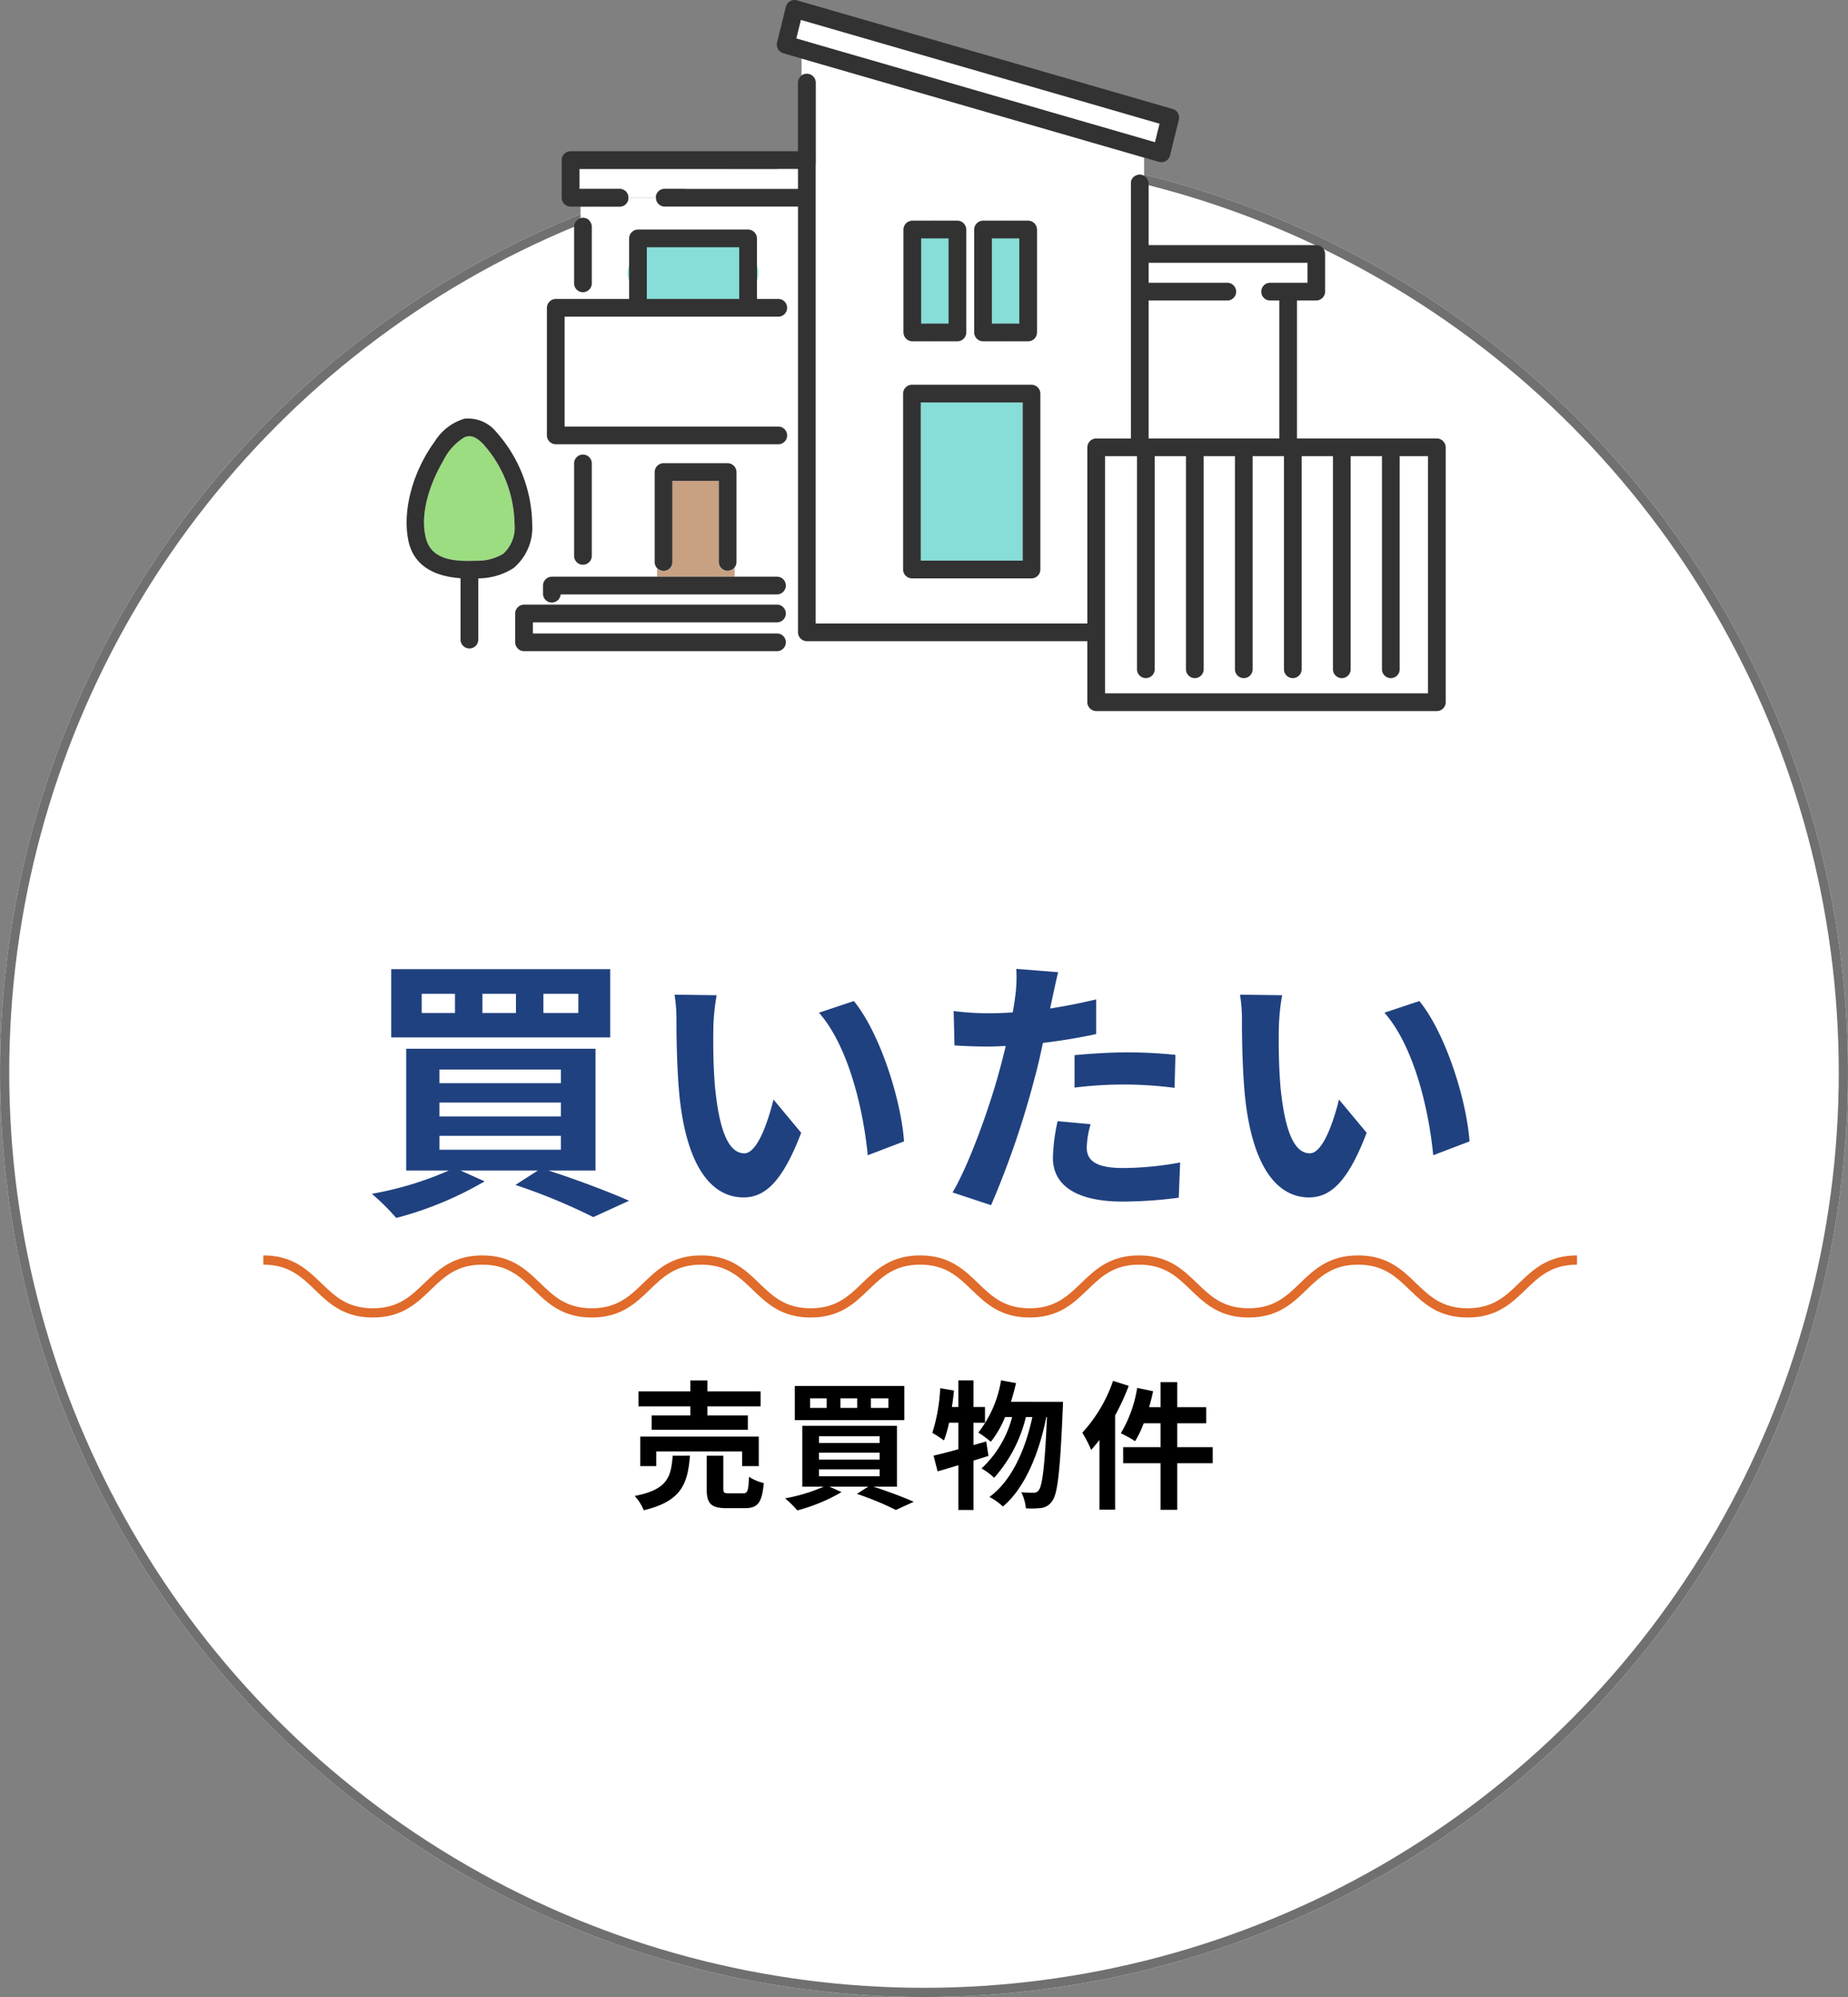
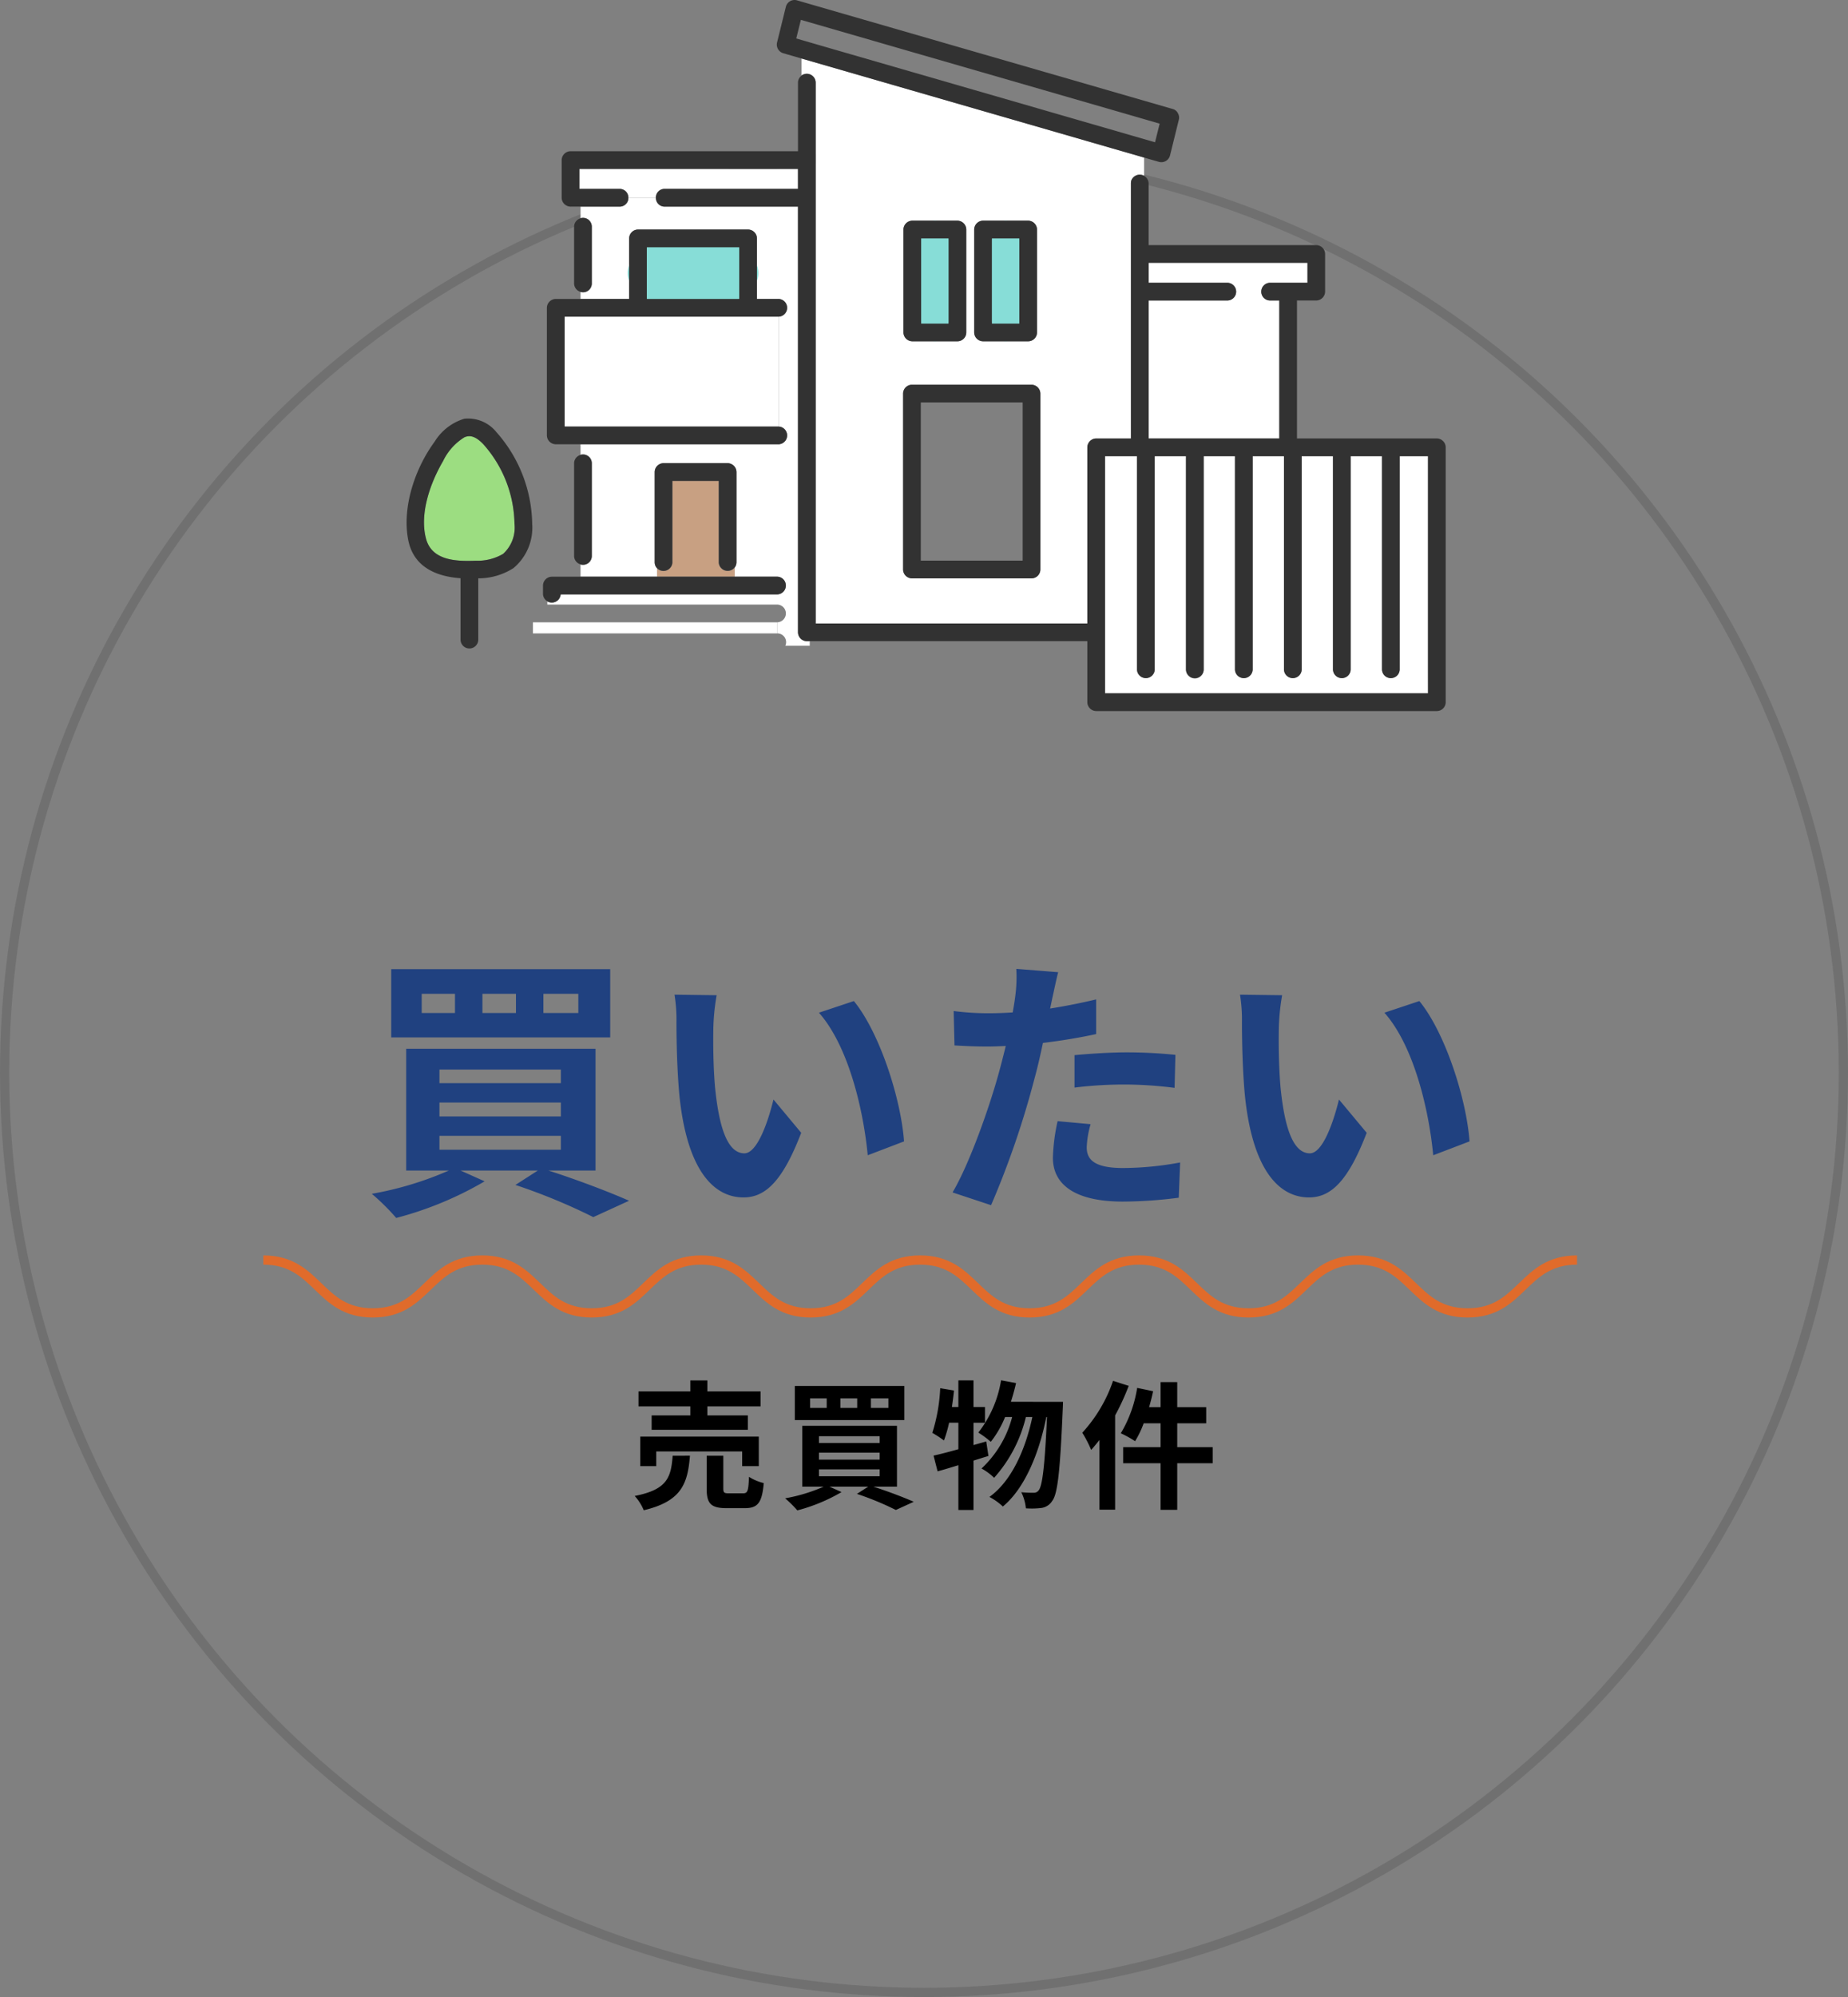
<svg xmlns="http://www.w3.org/2000/svg" width="200" height="216.006" viewBox="0 0 200 216.006">
  <rect x="0" y="0" width="200" height="216.006" fill="#808080" stroke="none" />
  <g id="search1" transform="translate(-348.5 -2622.332)">
    <g id="楕円形_336" data-name="楕円形 336" transform="translate(348.5 2638.338)" fill="#fff" stroke="#707070" stroke-width="1">
-       <circle cx="100" cy="100" r="100" stroke="none" />
      <circle cx="100" cy="100" r="99.5" fill="none" />
    </g>
    <path id="パス_27403" data-name="パス 27403" d="M-37.41-19.44h-3.78v-2.07h3.78Zm-6.75,0h-3.63v-2.07h3.63Zm-6.6,0h-3.6v-2.07h3.6Zm16.8-4.74h-23.7v7.38h23.7ZM-52.44-6.15H-39.3v1.5H-52.44Zm0-3.6H-39.3v1.5H-52.44Zm0-3.57H-39.3v1.47H-52.44ZM-35.55-2.4V-15.57H-56.04V-2.4h4.62A36.492,36.492,0,0,1-59.76.12a24.113,24.113,0,0,1,2.64,2.61,37.8,37.8,0,0,0,9.57-3.96L-50.16-2.4h8.37L-44.22-.84a64.2,64.2,0,0,1,8.43,3.48L-31.92.87c-2.1-.93-5.55-2.25-8.73-3.27Zm13.11-18.96L-27-21.42a17.218,17.218,0,0,1,.21,3c0,1.83.06,5.28.33,8.01C-25.62-2.43-22.77.51-19.53.51c2.4,0,4.26-1.83,6.24-6.99l-3-3.6c-.57,2.34-1.74,5.82-3.15,5.82-1.86,0-2.76-2.91-3.18-7.2-.18-2.13-.21-4.38-.18-6.3A23.542,23.542,0,0,1-22.44-21.36Zm14.85.63-3.78,1.26C-8.13-15.81-6.54-8.82-6.09-4.05l3.93-1.5C-2.49-10.11-4.77-17.28-7.59-20.73Zm23.88,9.36a43.648,43.648,0,0,1,5.73-.33,42.912,42.912,0,0,1,5.1.36l.09-3.57a51.579,51.579,0,0,0-5.22-.27c-1.92,0-4.05.15-5.7.3Zm2.34-9.54c-1.62.39-3.3.72-4.98.99l.24-1.14c.15-.66.42-1.98.63-2.79l-4.53-.36a15.424,15.424,0,0,1-.12,3q-.09.72-.27,1.71c-.9.06-1.77.09-2.64.09a29.248,29.248,0,0,1-3.75-.24l.09,3.72c1.05.06,2.16.12,3.6.12.6,0,1.26-.03,1.95-.06-.21.84-.42,1.68-.63,2.46C7.11-9.24,4.86-3,3.09-.03L7.26,1.35a95.815,95.815,0,0,0,4.71-13.74c.33-1.2.63-2.52.9-3.81,1.98-.24,3.99-.57,5.76-.96ZM14.46-7.74a20.391,20.391,0,0,0-.51,3.96c0,3,2.55,4.74,7.56,4.74A47.54,47.54,0,0,0,27.57.54l.15-3.81a34.442,34.442,0,0,1-6.18.6c-3.18,0-3.93-.96-3.93-2.25a10.278,10.278,0,0,1,.42-2.49Zm24.3-13.62-4.56-.06a17.218,17.218,0,0,1,.21,3c0,1.83.06,5.28.33,8.01C35.58-2.43,38.43.51,41.67.51c2.4,0,4.26-1.83,6.24-6.99l-3-3.6c-.57,2.34-1.74,5.82-3.15,5.82-1.86,0-2.76-2.91-3.18-7.2-.18-2.13-.21-4.38-.18-6.3A23.542,23.542,0,0,1,38.76-21.36Zm14.85.63-3.78,1.26c3.24,3.66,4.83,10.65,5.28,15.42l3.93-1.5C58.71-10.11,56.43-17.28,53.61-20.73Z" transform="translate(448.5 2751.338)" fill="#204180" />
    <path id="パス_27402" data-name="パス 27402" d="M-25.29-8.91h-4.185v1.56h10.41V-8.91h-4.38v-.975h5.76v-1.62h-5.76V-12.69H-25.29v1.185H-30.9v1.62h5.61Zm7.41,5.49V-6.615H-30.705V-3.42h1.725V-5.01h9.3v1.59ZM-27.2-4.545c-.18,2.31-.555,3.66-4.11,4.35A5.264,5.264,0,0,1-30.33,1.35c4.1-.975,4.755-2.88,5-5.9ZM-21.09-.48c-.54,0-.63-.06-.63-.54V-4.545h-1.8V-.99c0,1.605.435,2.115,2.175,2.115h1.935c1.41,0,1.875-.555,2.07-2.715a5.123,5.123,0,0,1-1.6-.675c-.06,1.53-.15,1.785-.645,1.785ZM-3.855-9.72h-1.89v-1.035h1.89Zm-3.375,0H-9.045v-1.035H-7.23Zm-3.3,0h-1.8v-1.035h1.8Zm8.4-2.37H-13.98V-8.4H-2.13Zm-9.24,9.015H-4.8v.75h-6.57Zm0-1.8H-4.8v.75h-6.57Zm0-1.785H-4.8v.735h-6.57ZM-2.925-1.2V-7.785H-13.17V-1.2h2.31A18.246,18.246,0,0,1-15.03.06a12.057,12.057,0,0,1,1.32,1.305A18.9,18.9,0,0,0-8.925-.615l-1.3-.585h4.185L-7.26-.42A32.1,32.1,0,0,1-3.045,1.32L-1.11.435C-2.16-.03-3.885-.69-5.475-1.2Zm9.66-4.89-1.38.39V-8.115H6.6v-1.7H5.355v-2.88H3.72v2.88h-.7c.09-.6.165-1.185.225-1.785L1.755-11.85A18.749,18.749,0,0,1,.9-7.02,13.051,13.051,0,0,1,2.16-6.2a13.632,13.632,0,0,0,.555-1.92H3.72V-5.25c-1.02.285-1.935.525-2.685.69l.435,1.7c.69-.18,1.44-.42,2.25-.66V1.32H5.355V-4.02c.555-.165,1.08-.345,1.62-.5Zm2.67-4.29c.21-.66.4-1.335.555-2.025l-1.62-.3A12.416,12.416,0,0,1,5.88-7.05a10.178,10.178,0,0,1,1.35,1A11.169,11.169,0,0,0,8.775-8.73H9.54A11.636,11.636,0,0,1,6.225-3.165,6.3,6.3,0,0,1,7.59-2.16a15.17,15.17,0,0,0,3.435-6.57h.7C10.98-5.22,9.48-1.815,7.08-.09A6.655,6.655,0,0,1,8.535.945c2.415-1.995,3.96-5.9,4.7-9.675h.075c-.24,5.385-.51,7.425-.885,7.905a.626.626,0,0,1-.555.285A12.167,12.167,0,0,1,10.53-.6a4.986,4.986,0,0,1,.495,1.74A8.577,8.577,0,0,0,12.72,1.1a1.643,1.643,0,0,0,1.17-.78c.57-.75.84-3.2,1.125-9.885.015-.21.03-.81.03-.81ZM20.46-12.645a15.883,15.883,0,0,1-3.33,5.61,12.19,12.19,0,0,1,.96,1.86c.3-.33.6-.7.9-1.08V1.29h1.695V-8.91a25.411,25.411,0,0,0,1.47-3.195Zm10.785,7.17h-3.84v-2.58H30.54V-9.8H27.405V-12.51h-1.8V-9.8H24.36c.165-.57.315-1.14.435-1.725l-1.725-.36A13.768,13.768,0,0,1,21.3-6.975a11.528,11.528,0,0,1,1.545.855,10.585,10.585,0,0,0,.93-1.935h1.83v2.58h-4.05v1.74h4.05v5.04h1.8v-5.04h3.84Z" transform="translate(448.5 2784.334)" />
    <path id="パス_22026" data-name="パス 22026" d="M3899.356,153.729c5.924,0,5.924,5.718,11.847,5.718s5.924-5.718,11.847-5.718,5.922,5.718,11.843,5.718,5.924-5.718,11.847-5.718,5.925,5.718,11.849,5.718,5.923-5.718,11.847-5.718,5.923,5.718,11.847,5.718,5.924-5.718,11.848-5.718,5.925,5.718,11.851,5.718,5.924-5.718,11.848-5.718,5.925,5.718,11.849,5.718,5.925-5.718,11.85-5.718" transform="translate(-3522.355 2604.891)" fill="none" stroke="#e06b2b" stroke-miterlimit="10" stroke-width="1" />
    <g id="グループ_8992" data-name="グループ 8992" transform="translate(392.5 2622.332)">
      <path id="パス_20738" data-name="パス 20738" d="M848.1,201.417l-21.9-6.329-11.754-3.4v1.816a.967.967,0,0,1,1.527.761V252.8h29.4V233.744a.972.972,0,0,1,.958-.958h3.758v-27.6a1.027,1.027,0,0,1,.038-.279.98.98,0,0,1,1.387-.538V202.4Zm-8.174,8.769v11.132a.96.96,0,0,1-.958.958h-4.884a.972.972,0,0,1-.958-.958V210.187a.972.972,0,0,1,.958-.958h4.884A.972.972,0,0,1,839.927,210.187Zm-7.656,0v11.132a.96.96,0,0,1-.958.958H826.43a.972.972,0,0,1-.958-.958V210.187a.972.972,0,0,1,.958-.958h4.884A.972.972,0,0,1,832.272,210.187Zm8.017,20.129v16.641a.96.96,0,0,1-.958.958h-12.94a.972.972,0,0,1-.958-.958V227.929a.972.972,0,0,1,.958-.958h12.94a.972.972,0,0,1,.958.958Z" transform="translate(-771.696 -185.361)" fill="#fff" />
      <path id="パス_20739" data-name="パス 20739" d="M681.6,608.276a1.045,1.045,0,0,1-.027-.236v-8.818h-5.023v8.818a1.038,1.038,0,0,1-.026.236.99.99,0,0,1-1.633.418v.889H683.3v-.961A.99.99,0,0,1,681.6,608.276Z" transform="translate(-647.788 -547.207)" fill="#c8a082" />
      <path id="パス_20740" data-name="パス 20740" d="M597.083,373.98a.972.972,0,0,1-.958-.958V326.975H581.667a.906.906,0,0,1-.925-.958h-2.968a.906.906,0,0,1-.925.958h-4.256v1.25a.937.937,0,0,1,1.22.894v6.2a.937.937,0,0,1-1.22.894v.751h5.259v-6.55a.972.972,0,0,1,.958-.958h11.918a.972.972,0,0,1,.958.958v6.55h2.349a.959.959,0,0,1,0,1.916v11.887a.959.959,0,0,1,0,1.916H572.592v1.133a.937.937,0,0,1,1.22.894v10.085a.936.936,0,0,1-1.22.894V367h8.278v-.889a.888.888,0,0,1-.256-.654v-9.776a.972.972,0,0,1,.958-.958h6.939a.972.972,0,0,1,.958.958v9.776a.907.907,0,0,1-.191.581V367H593.9a.959.959,0,0,1,0,1.916h-4.618v0H570.442a.961.961,0,0,1-1.443.765v.339h24.9a.959.959,0,0,1,0,1.916v1.2a.949.949,0,0,1,.855,1.342h2.641v-.5Z" transform="translate(-553.763 -304.628)" fill="#fff" />
      <path id="パス_20741" data-name="パス 20741" d="M1163.624,407.811V392.89h-1.036a.959.959,0,0,1,0-1.916h4.083v-2.159h-17.189v2.159h8.556a.959.959,0,0,1,0,1.916h-8.556v14.921Z" transform="translate(-1069.173 -360.386)" fill="#fff" />
      <path id="パス_20742" data-name="パス 20742" d="M594.836,574.636v10.085a.959.959,0,0,0,1.916,0V574.636A.959.959,0,0,0,594.836,574.636Z" transform="translate(-576.704 -524.555)" fill="#323232" />
      <path id="パス_20743" data-name="パス 20743" d="M596.752,352.56v-6.2a.959.959,0,0,0-1.916,0v6.2A.959.959,0,0,0,596.752,352.56Z" transform="translate(-576.704 -321.87)" fill="#323232" />
      <path id="パス_20744" data-name="パス 20744" d="M609.128,300.373h14.458v-2.159H599.927v2.159h4.382a.906.906,0,0,1,.925.958H608.2A.906.906,0,0,1,609.128,300.373Z" transform="translate(-581.224 -279.942)" fill="#fff" />
      <ellipse id="楕円形_308" data-name="楕円形 308" cx="7.073" cy="3.954" rx="7.073" ry="3.954" transform="translate(23.932 25.584)" fill="#87ddd7" />
      <path id="パス_20745" data-name="パス 20745" d="M605.782,440.75H585.66v11.887h23.167V440.75Z" transform="translate(-568.556 -406.499)" fill="#fff" />
      <path id="パス_20746" data-name="パス 20746" d="M569.526,379.908h24.125a.959.959,0,0,0,0-1.916H570.484V366.105h23.167a.959.959,0,0,0,0-1.916H591.3v-6.55a.972.972,0,0,0-.958-.958H578.425a.972.972,0,0,0-.958.958v6.55h-7.942a.972.972,0,0,0-.958.958v13.8A.972.972,0,0,0,569.526,379.908Zm9.857-15.719V358.6h10v5.592Z" transform="translate(-553.38 -331.854)" fill="#323232" />
      <ellipse id="楕円形_309" data-name="楕円形 309" cx="2.099" cy="6.516" rx="2.099" ry="6.516" transform="translate(55.077 23.875)" fill="#87ddd7" />
      <path id="パス_20747" data-name="パス 20747" d="M912.793,349.085v11.132a.972.972,0,0,0,.958.958h4.884a.96.96,0,0,0,.958-.958V349.085a.972.972,0,0,0-.958-.958h-4.884A.972.972,0,0,0,912.793,349.085Zm4.884,10.174h-2.968v-9.216h2.968Z" transform="translate(-859.017 -324.259)" fill="#323232" />
      <ellipse id="楕円形_310" data-name="楕円形 310" cx="2.099" cy="6.516" rx="2.099" ry="6.516" transform="translate(62.733 23.875)" fill="#87ddd7" />
      <path id="パス_20748" data-name="パス 20748" d="M982.042,361.175h4.884a.96.96,0,0,0,.958-.958V349.085a.972.972,0,0,0-.958-.958h-4.884a.972.972,0,0,0-.958.958v11.132A.972.972,0,0,0,982.042,361.175ZM983,350.043h2.968v9.216H983Z" transform="translate(-919.653 -324.259)" fill="#323232" />
-       <path id="パス_20749" data-name="パス 20749" d="M822.589,158.133l-12.791-3.7-.5,2.015,4.138,1.2,21.9,6.329,12.791,3.7.5-2.015-4.138-1.2Z" transform="translate(-767.127 -152.282)" fill="#fff" />
      <path id="パス_20750" data-name="パス 20750" d="M791.232,140.973l13.737,3.97,21.9,6.329,5.034,1.455a.97.97,0,0,0,1.178-.669l.957-3.877a.918.918,0,0,0-.067-.66.887.887,0,0,0-.6-.519l-13.737-3.97-21.9-6.329-5.034-1.455a.97.97,0,0,0-1.179.669l-.957,3.877A.976.976,0,0,0,791.232,140.973Zm40.235,9.632-12.791-3.7-21.9-6.329-4.138-1.2.5-2.015,12.791,3.7,21.9,6.329,4.138,1.2Z" transform="translate(-750.463 -135.215)" fill="#323232" />
-       <path id="パス_20751" data-name="パス 20751" d="M940.566,540.6V523.488H929.542V540.6Z" transform="translate(-873.889 -479.962)" fill="#87ddd7" />
      <path id="パス_20752" data-name="パス 20752" d="M926.348,506.4h-12.94a.972.972,0,0,0-.958.958v19.028a.972.972,0,0,0,.958.958h12.94a.96.96,0,0,0,.958-.958V507.354A.972.972,0,0,0,926.348,506.4Zm-11.982,1.916H925.39v17.112H914.366V508.312Z" transform="translate(-858.713 -464.786)" fill="#323232" />
      <path id="パス_20753" data-name="パス 20753" d="M455.512,569.547a5.466,5.466,0,0,0,2.962-.739,3.826,3.826,0,0,0,1.234-3.249,13.23,13.23,0,0,0-3.4-8.642c-.564-.567-1.238-1.087-2.039-.711a6.141,6.141,0,0,0-2.29,2.562c-1.368,2.34-2.566,5.651-1.853,8.383C450.759,569.561,453.445,569.625,455.512,569.547Z" transform="translate(-448.03 -508.899)" fill="#9cdd81" />
      <path id="パス_20754" data-name="パス 20754" d="M438.929,556.111v6.683a.959.959,0,0,0,1.916,0v-6.671a7.056,7.056,0,0,0,3.8-1.1,5.685,5.685,0,0,0,2.035-4.8,1.125,1.125,0,0,0,0-.116,15.279,15.279,0,0,0-3.88-9.808,3.923,3.923,0,0,0-3.458-1.442,5.722,5.722,0,0,0-3.22,2.486c-2.087,2.835-3.513,6.977-2.88,10.508C433.775,554.867,436.246,555.921,438.929,556.111Zm-1.891-12.673a6.141,6.141,0,0,1,2.29-2.562c.8-.376,1.475.144,2.039.711a13.23,13.23,0,0,1,3.4,8.642,3.826,3.826,0,0,1-1.234,3.249,5.465,5.465,0,0,1-2.962.739c-2.067.078-4.753.013-5.383-2.4C434.471,549.088,435.669,545.778,437.038,543.437Z" transform="translate(-433.085 -493.568)" fill="#323232" />
      <path id="パス_20755" data-name="パス 20755" d="M1142.36,598.556V575.361H1139.3v23.092a.959.959,0,0,1-1.916,0V575.361H1134v23.092a.959.959,0,0,1-1.916,0V575.361h-3.388v23.092a.959.959,0,0,1-1.916,0V575.361h-3.388v23.092a.959.959,0,0,1-1.916,0V575.361h-3.388v23.092a.958.958,0,0,1-1.916,0V575.361h-3.388v23.092a.959.959,0,0,1-1.916,0V575.361h-3.456v25.65h34.953Z" transform="translate(-1031.816 -526.02)" fill="#fff" />
      <path id="パス_20756" data-name="パス 20756" d="M677.551,245.862H662.415V230.941H664.5a.972.972,0,0,0,.958-.958v-4.075a.972.972,0,0,0-.958-.958H646.357v-6.685a.966.966,0,0,0-1.878-.279,1.025,1.025,0,0,0-.038.279v27.6h-3.758a.972.972,0,0,0-.958.958v19.053h-29.4V207.345a.959.959,0,0,0-1.916,0v7.449H583.793a.972.972,0,0,0-.958.958v4.075a.972.972,0,0,0,.958.958h5.34a.959.959,0,0,0,0-1.916h-4.382V216.71H608.41v2.159H593.952a.959.959,0,0,0,0,1.916H608.41v46.047a.972.972,0,0,0,.958.958h30.356v6.6a.972.972,0,0,0,.958.958h36.869a.96.96,0,0,0,.958-.958V246.82A.972.972,0,0,0,677.551,245.862ZM645.24,273.428h-3.6v-25.65H645.1v23.092a.959.959,0,0,0,1.916,0V247.779H650.4v23.092a.959.959,0,0,0,1.916,0V247.779H655.7v23.092a.959.959,0,0,0,1.916,0V247.779h3.388v23.092a.959.959,0,0,0,1.916,0V247.779h3.388v23.092a.959.959,0,0,0,1.916,0V247.779h3.388v23.092a.959.959,0,0,0,1.916,0V247.779h3.061v25.65H645.24Zm6.575-42.487h3.1a.959.959,0,0,0,0-1.916h-8.556v-2.159h17.189v2.159h-4.083a.959.959,0,0,0,0,1.916H660.5v14.921H646.357V230.941Z" transform="translate(-566.048 -198.438)" fill="#323232" />
      <path id="パス_20757" data-name="パス 20757" d="M681.463,592.865v-9.776a.972.972,0,0,0-.958-.958h-6.938a.972.972,0,0,0-.958.958v9.776a.959.959,0,0,0,1.916,0v-8.818h5.023v8.818A.959.959,0,0,0,681.463,592.865Z" transform="translate(-645.757 -532.031)" fill="#323232" />
      <path id="パス_20758" data-name="パス 20758" d="M566.711,693.558h23.453a.959.959,0,0,0,0-1.916H565.755a.972.972,0,0,0-.958.958v.915A.959.959,0,0,0,566.711,693.558Z" transform="translate(-550.032 -629.266)" fill="#323232" />
      <path id="パス_20759" data-name="パス 20759" d="M578.152,735.673h-23.1v1.2h26.46v-1.2Z" transform="translate(-541.378 -668.361)" fill="#fff" />
-       <path id="パス_20760" data-name="パス 20760" d="M539.874,721.7v-1.2h26.46a.959.959,0,0,0,0-1.916H538.916a.972.972,0,0,0-.958.958v3.118a.972.972,0,0,0,.958.958h27.418a.959.959,0,0,0,0-1.916h-26.46Z" transform="translate(-526.202 -653.185)" fill="#323232" />
    </g>
  </g>
</svg>